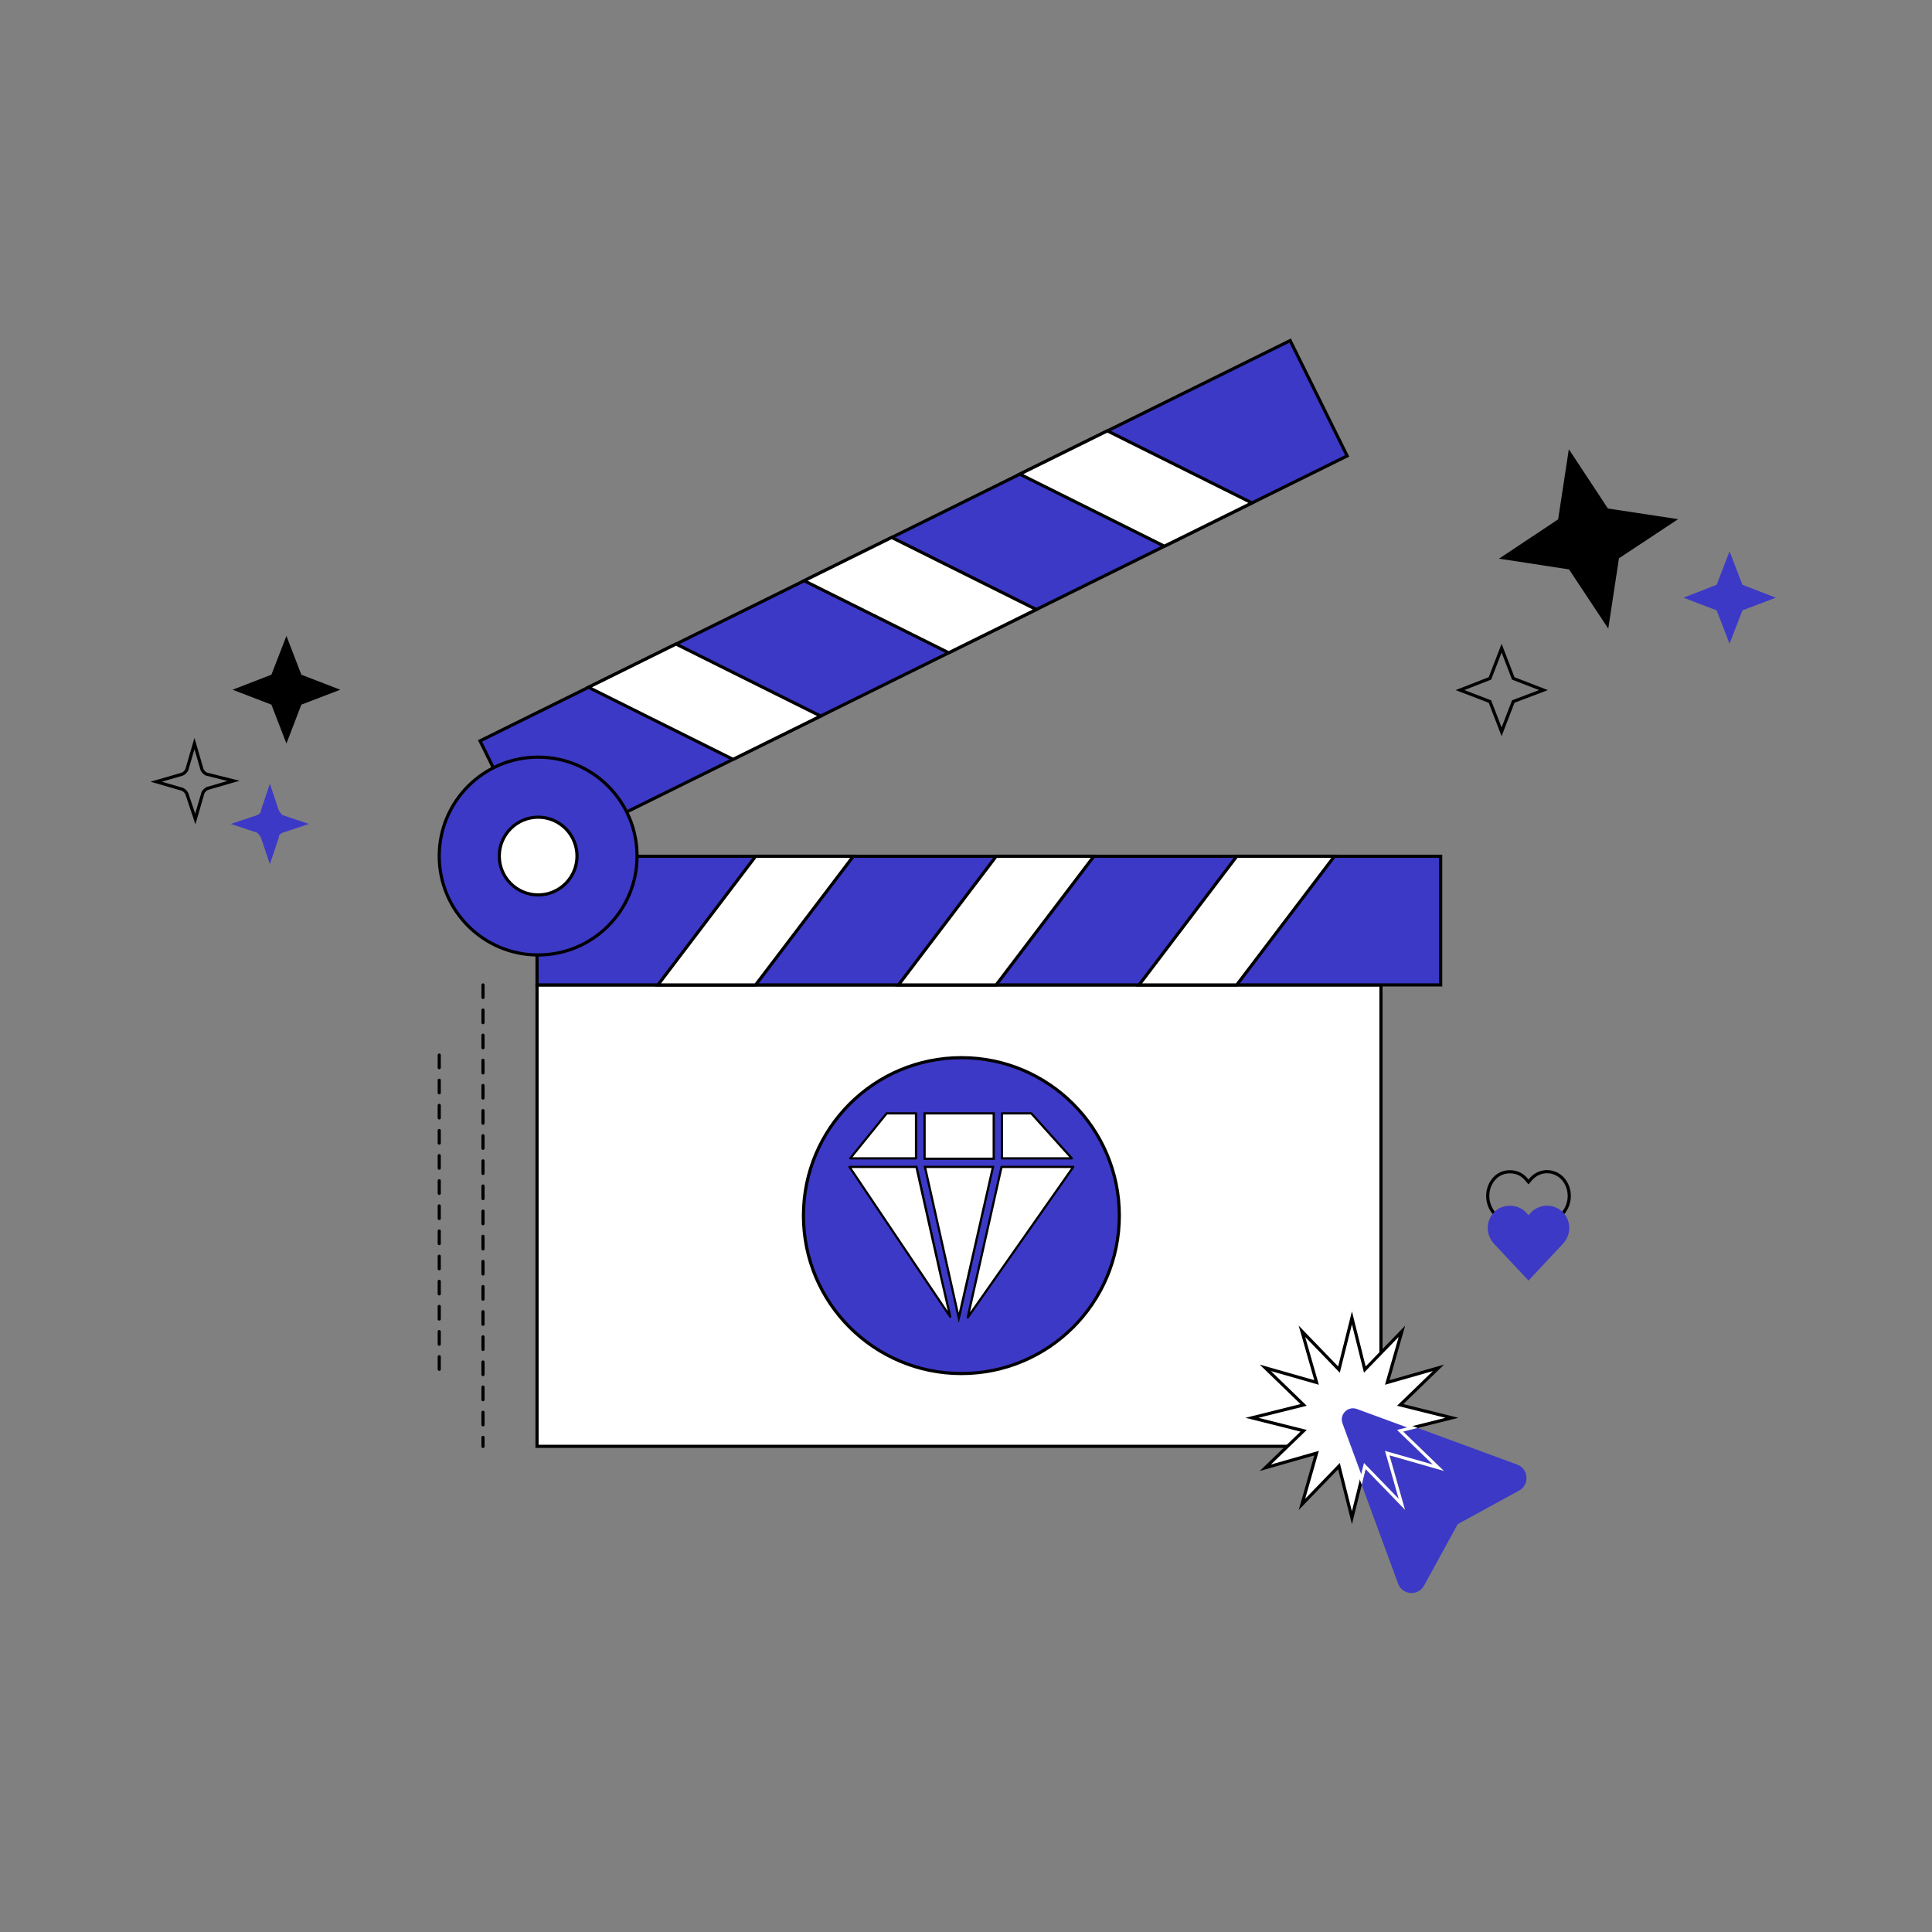
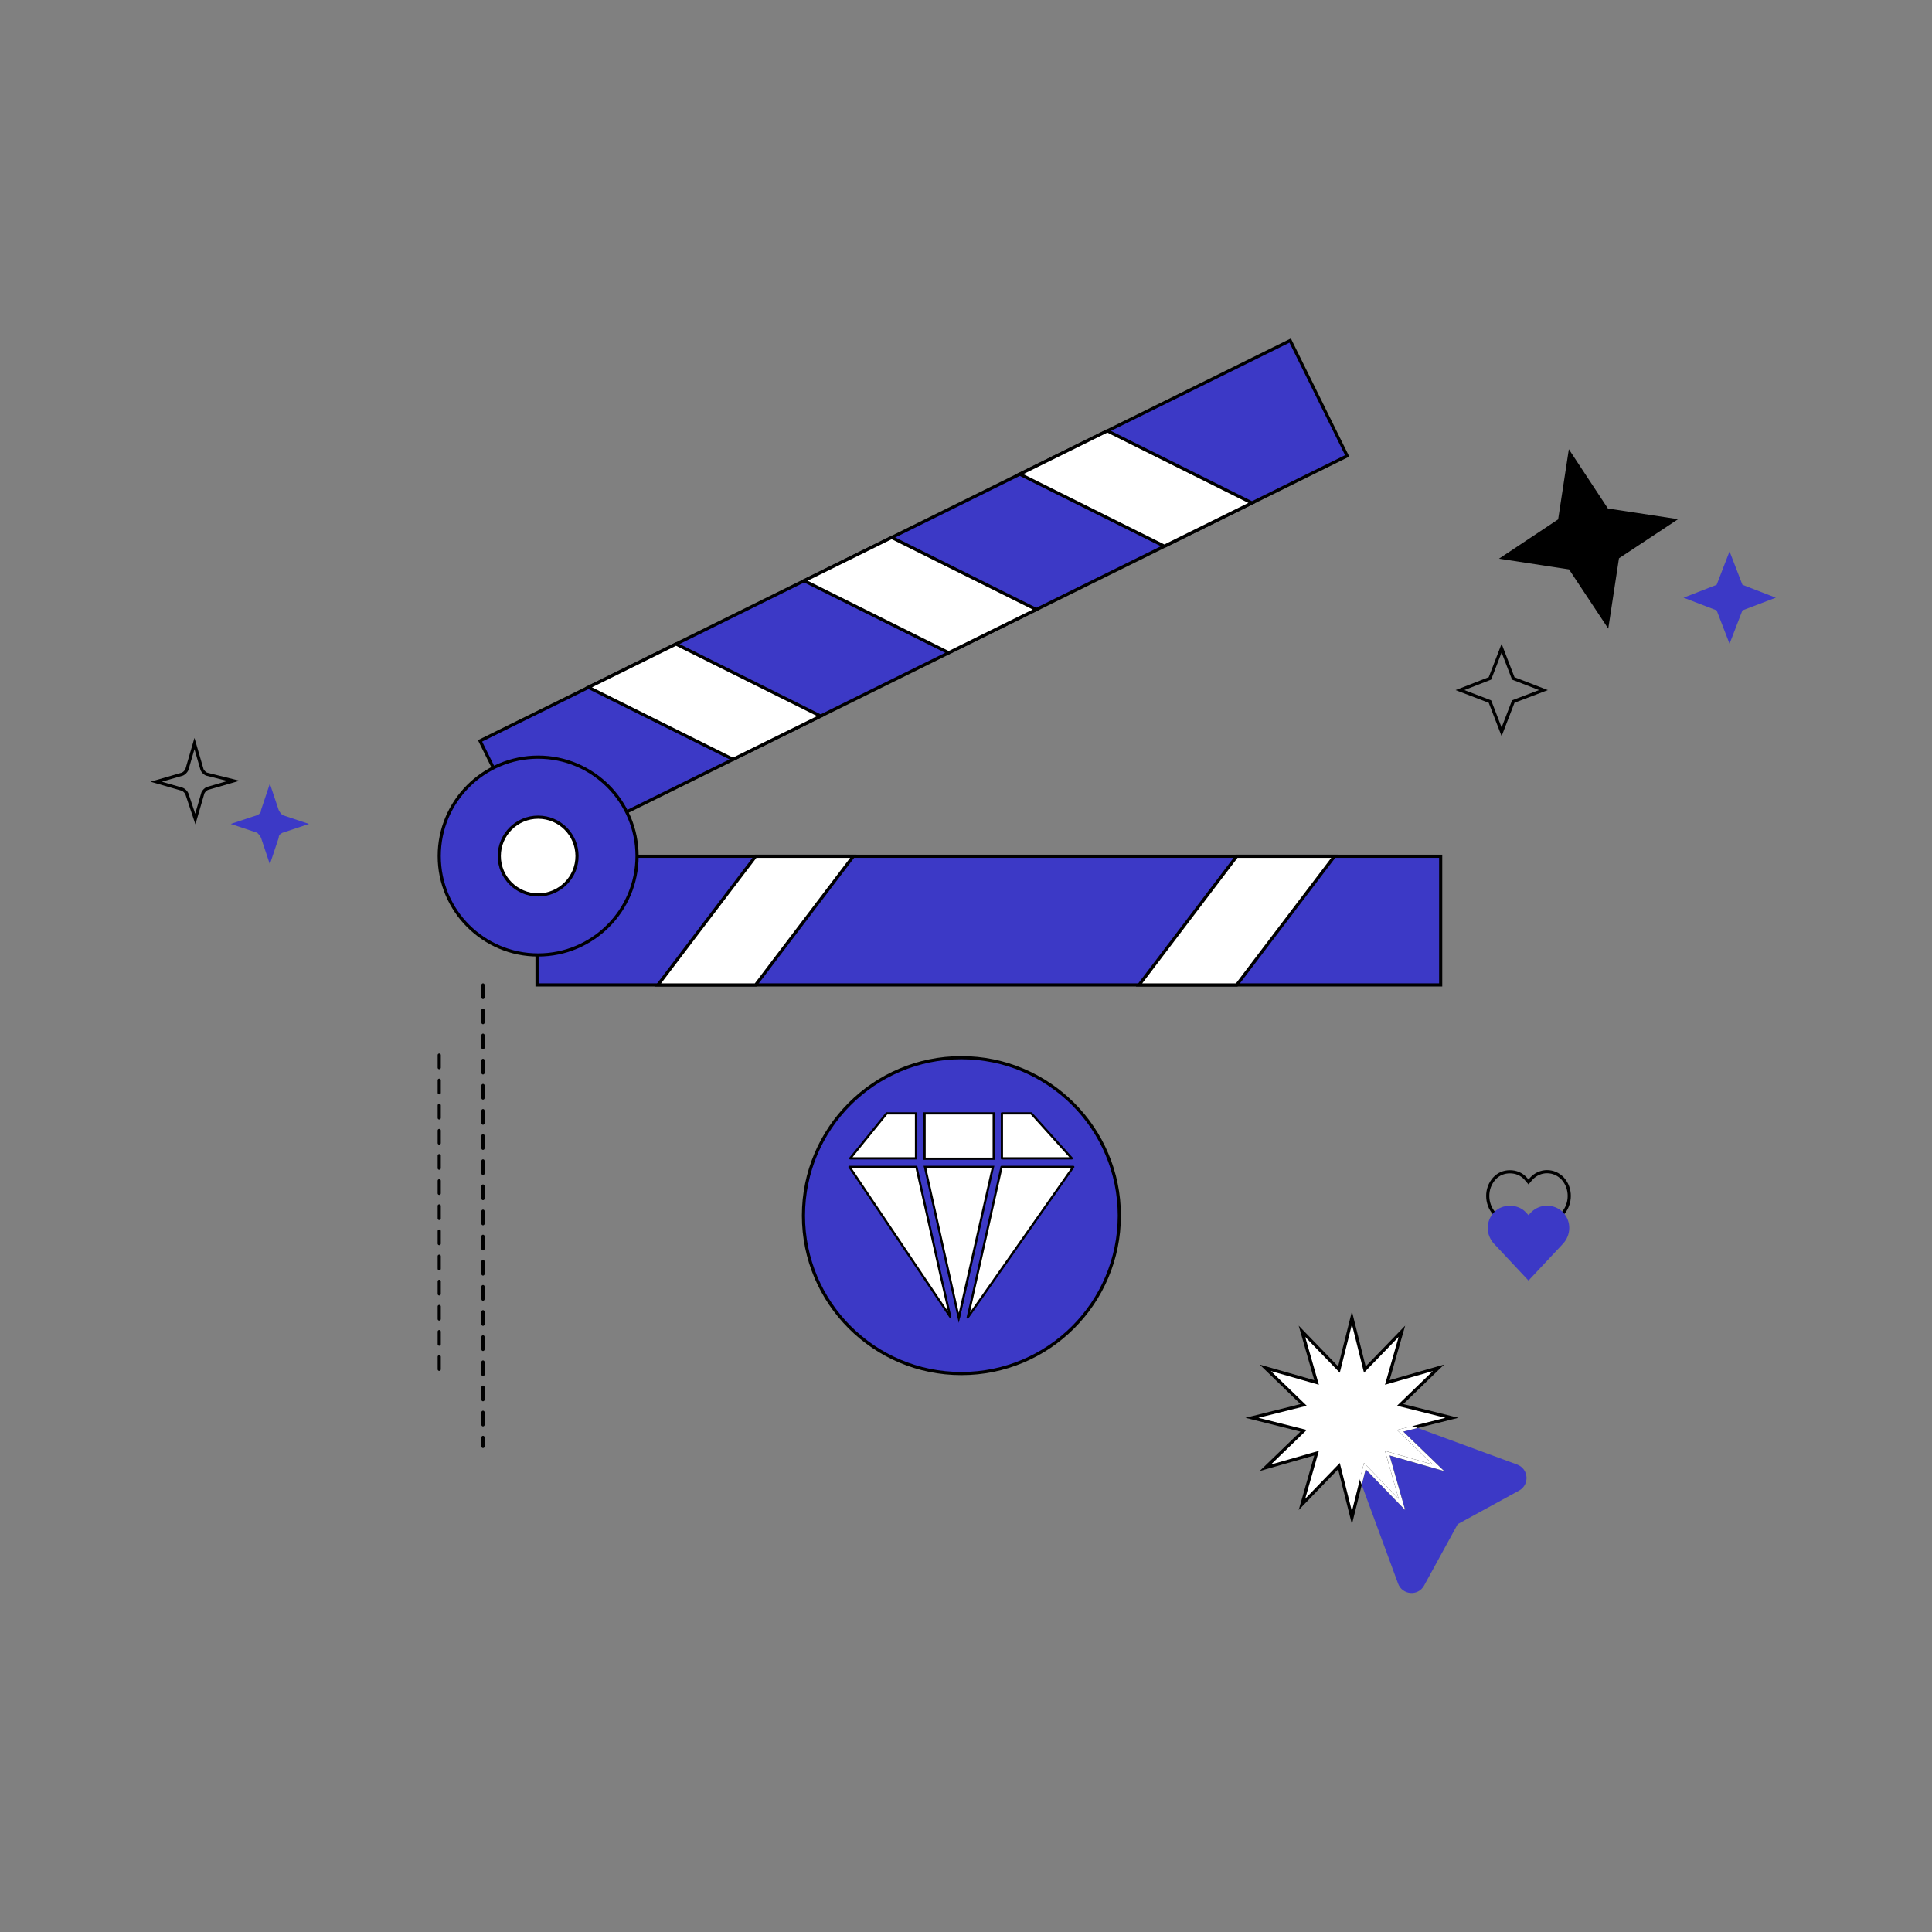
<svg xmlns="http://www.w3.org/2000/svg" width="435" height="435" viewBox="0 0 435 435" fill="none">
  <rect x="0" y="0" width="435" height="435" fill="#808080" stroke="none" />
  <path d="M108.75 221.759L108.75 325.674" stroke="black" stroke-width="0.709" stroke-miterlimit="2.613" stroke-linecap="round" stroke-linejoin="round" stroke-dasharray="2.83 2.83" />
  <path d="M98.897 237.557L98.897 309.876" stroke="black" stroke-width="0.709" stroke-miterlimit="2.613" stroke-linecap="round" stroke-linejoin="round" stroke-dasharray="2.83 2.83" />
-   <path d="M64.492 143.182L67.852 151.913L76.613 155.295L67.852 158.654L64.492 167.409L61.107 158.654L52.37 155.295L61.107 151.913L64.492 143.182Z" fill="black" />
-   <path d="M310.93 221.759H120.916V325.648H310.93V221.759Z" fill="white" stroke="black" stroke-width="0.71" />
  <path d="M290.488 76.68L108.085 166.813L120.918 192.783L303.321 102.649L290.488 76.68Z" fill="#3C39C6" stroke="black" stroke-width="0.71" />
  <path d="M249.326 97.009L229.607 106.754L262.161 122.978L281.88 113.233L249.326 97.009Z" fill="white" stroke="black" stroke-width="0.71" />
  <path d="M200.769 121.007L181.05 130.752L213.603 146.976L233.322 137.231L200.769 121.007Z" fill="white" stroke="black" stroke-width="0.71" />
  <path d="M152.21 145.005L132.491 154.75L165.045 170.973L184.764 161.229L152.21 145.005Z" fill="white" stroke="black" stroke-width="0.71" />
  <path d="M324.377 192.791H120.916V221.759H324.377V192.791Z" fill="#3C39C6" stroke="black" stroke-width="0.71" />
  <path d="M278.46 221.759H256.464L278.46 192.791H300.455L278.46 221.759Z" fill="white" stroke="black" stroke-width="0.71" />
-   <path d="M224.295 221.759H202.3L224.295 192.791H246.291L224.295 221.759Z" fill="white" stroke="black" stroke-width="0.71" />
  <path d="M170.132 221.759H148.137L170.132 192.791H192.13L170.132 221.759Z" fill="white" stroke="black" stroke-width="0.71" />
  <path d="M216.461 309.262C236.1 309.262 252.021 293.341 252.021 273.702C252.021 254.062 236.1 238.141 216.461 238.141C196.821 238.141 180.9 254.062 180.9 273.702C180.9 293.341 196.821 309.262 216.461 309.262Z" fill="#3C39C6" stroke="black" stroke-width="0.71" />
  <path d="M121.166 215.014C133.465 215.014 143.436 205.044 143.436 192.744C143.436 180.445 133.465 170.474 121.166 170.474C108.866 170.474 98.895 180.445 98.895 192.744C98.895 205.044 108.866 215.014 121.166 215.014Z" fill="#3C39C6" stroke="black" stroke-width="0.71" />
  <path d="M121.168 201.495C126.001 201.495 129.919 197.577 129.919 192.744C129.919 187.911 126.001 183.993 121.168 183.993C116.335 183.993 112.417 187.911 112.417 192.744C112.417 197.577 116.335 201.495 121.168 201.495Z" fill="white" stroke="black" stroke-width="0.71" />
-   <path d="M206.333 262.736L211.69 286.677L206.333 262.736Z" fill="white" stroke="black" stroke-width="0.5" stroke-miterlimit="2.613" stroke-linecap="round" stroke-linejoin="round" />
  <path d="M213.95 296.471L191.265 262.736H206.332L211.69 286.677L213.95 296.471Z" fill="white" stroke="black" stroke-width="0.5" stroke-miterlimit="2.613" stroke-linecap="round" stroke-linejoin="round" />
  <path d="M215.875 296.722L223.493 262.736L215.875 296.722Z" fill="white" stroke="black" stroke-width="0.5" stroke-miterlimit="10" />
  <path d="M223.577 262.736L215.875 296.722L208.258 262.736H223.577Z" fill="white" stroke="black" stroke-width="0.5" stroke-miterlimit="10" />
  <path d="M241.658 262.736L217.885 296.638L225.502 262.736H241.658Z" fill="white" stroke="black" stroke-width="0.5" stroke-miterlimit="2.613" stroke-linecap="round" stroke-linejoin="round" />
  <path d="M241.323 260.81H225.586V250.682H232.199L241.323 260.81Z" fill="white" stroke="black" stroke-width="0.5" stroke-miterlimit="2.613" stroke-linecap="round" stroke-linejoin="round" />
  <path d="M223.743 250.682H208.173V260.894H223.743V250.682Z" fill="white" stroke="black" stroke-width="0.5" stroke-miterlimit="10" />
  <path d="M206.247 250.682V260.81H191.431L199.634 250.682H206.247Z" fill="white" stroke="black" stroke-width="0.5" stroke-miterlimit="2.613" stroke-linecap="round" stroke-linejoin="round" />
  <path d="M69.569 185.516L63.603 187.501C63.035 187.785 62.751 188.069 62.751 188.636L60.762 194.591L58.773 188.636C58.489 188.069 58.205 187.785 57.921 187.501L51.955 185.516L57.921 183.531C58.489 183.248 58.773 182.964 58.773 182.397L60.762 176.442L62.751 182.397C63.035 182.964 63.319 183.248 63.603 183.531L69.569 185.516Z" fill="#3C39C6" />
  <path d="M52.587 175.815L46.654 177.535C46.271 177.726 45.888 178.108 45.697 178.49L43.974 184.412L42.06 178.681C41.869 178.299 41.486 177.917 41.103 177.726L35.17 176.006L41.103 174.287C41.486 174.096 41.869 173.714 42.06 173.332L43.783 167.409L45.506 173.332C45.697 173.714 46.08 174.096 46.463 174.287L52.587 175.815Z" stroke="black" stroke-width="0.709" stroke-miterlimit="10" />
  <path d="M353.531 102.507L361.607 114.758L361.73 114.943L361.949 114.977L376.476 117.194L364.243 125.285L364.058 125.407L364.025 125.627L361.81 140.179L353.692 127.924L353.569 127.739L353.35 127.706L338.861 125.488L351.1 117.354L351.284 117.232L351.317 117.013L353.531 102.507Z" fill="black" stroke="black" />
  <path d="M301.934 320.592C301.097 318.304 303.318 316.067 305.624 316.904L323.609 323.512L341.475 330.086C343.781 330.939 344.02 334.115 341.868 335.293L327.948 342.908L320.33 356.824C319.151 358.993 315.974 358.753 315.12 356.431L308.544 338.572L301.934 320.592Z" fill="#3C39C6" stroke="#3C39C6" stroke-width="0.71" stroke-miterlimit="10" />
  <path d="M304.394 296.722L307.297 308.367L315.65 299.744L312.353 311.269L323.882 307.974L315.257 316.324L326.906 319.226L315.257 322.146L323.882 330.478L312.353 327.183L315.65 338.725L307.297 330.103L304.394 341.73L301.473 330.103L293.138 338.725L296.434 327.183L284.888 330.478L293.514 322.146L281.882 319.226L293.514 316.324L284.888 307.974L296.434 311.269L293.138 299.744L301.473 308.367L304.394 296.722Z" fill="white" stroke="black" stroke-width="0.71" stroke-miterlimit="10" />
-   <path fill-rule="evenodd" clip-rule="evenodd" d="M318.012 321.456L315.257 322.146L323.883 330.478L312.354 327.183L315.65 338.725L307.298 330.103L306.543 333.127L301.934 320.592C301.097 318.304 303.318 316.067 305.624 316.904L318.012 321.456Z" fill="#3C39C6" />
  <path d="M318.012 321.456L318.098 321.8L319.216 321.52L318.134 321.122L318.012 321.456ZM315.257 322.146L315.171 321.802L314.551 321.957L315.011 322.401L315.257 322.146ZM323.883 330.478L323.785 330.82L325.151 331.21L324.13 330.223L323.883 330.478ZM312.354 327.183L312.451 326.842L311.837 326.666L312.012 327.28L312.354 327.183ZM315.65 338.725L315.395 338.972L316.38 339.989L315.992 338.628L315.65 338.725ZM307.298 330.103L307.553 329.856L307.108 329.397L306.953 330.017L307.298 330.103ZM306.543 333.127L306.209 333.249L306.608 334.332L306.887 333.213L306.543 333.127ZM301.934 320.592L301.601 320.714L301.601 320.715L301.934 320.592ZM305.624 316.904L305.746 316.571L305.745 316.57L305.624 316.904ZM317.926 321.111L315.171 321.802L315.344 322.49L318.098 321.8L317.926 321.111ZM315.011 322.401L323.636 330.734L324.13 330.223L315.504 321.891L315.011 322.401ZM323.98 330.137L312.451 326.842L312.256 327.524L323.785 330.82L323.98 330.137ZM312.012 327.28L315.309 338.823L315.992 338.628L312.695 327.085L312.012 327.28ZM315.905 338.478L307.553 329.856L307.043 330.35L315.395 338.972L315.905 338.478ZM306.953 330.017L306.198 333.041L306.887 333.213L307.642 330.189L306.953 330.017ZM306.876 333.004L302.267 320.47L301.601 320.715L306.209 333.249L306.876 333.004ZM302.268 320.47C301.534 318.466 303.48 316.504 305.502 317.238L305.745 316.57C303.155 315.631 300.66 318.143 301.601 320.714L302.268 320.47ZM305.501 317.237L317.889 321.789L318.134 321.122L305.746 316.571L305.501 317.237Z" fill="white" />
  <path d="M338.094 145.935L340.664 152.6L340.72 152.747L340.867 152.803L347.515 155.375L340.869 157.9L340.721 157.956L340.664 158.104L338.094 164.769L335.524 158.104L335.467 157.957L335.319 157.9L328.718 155.375L335.321 152.803L335.467 152.746L335.524 152.6L338.094 145.935Z" stroke="black" stroke-width="0.71" />
  <path d="M389.417 124.142L392.318 131.665L399.83 134.571L392.318 137.425L389.417 144.948L386.516 137.425L379.056 134.571L386.516 131.665L389.417 124.142Z" fill="#3C39C6" />
  <path d="M339.971 263.83C338.688 263.83 337.398 264.289 336.419 265.391C334.461 267.594 334.515 270.992 336.419 273.196L344.149 282.195L351.879 273.196C353.784 270.992 353.837 267.594 351.879 265.391C349.921 263.279 346.734 263.279 344.776 265.391L344.149 266.125L343.522 265.391C342.543 264.289 341.254 263.83 339.971 263.83Z" stroke="black" stroke-width="0.71" />
  <path d="M339.971 271.489C338.688 271.489 337.398 271.91 336.419 272.92C334.461 274.94 334.515 278.055 336.419 280.075L344.149 288.324L351.879 280.075C353.784 278.055 353.837 274.94 351.879 272.92C349.921 270.984 346.734 270.984 344.776 272.92L344.149 273.594L343.522 272.92C342.543 271.91 341.254 271.489 339.971 271.489Z" fill="#3C39C6" />
</svg>